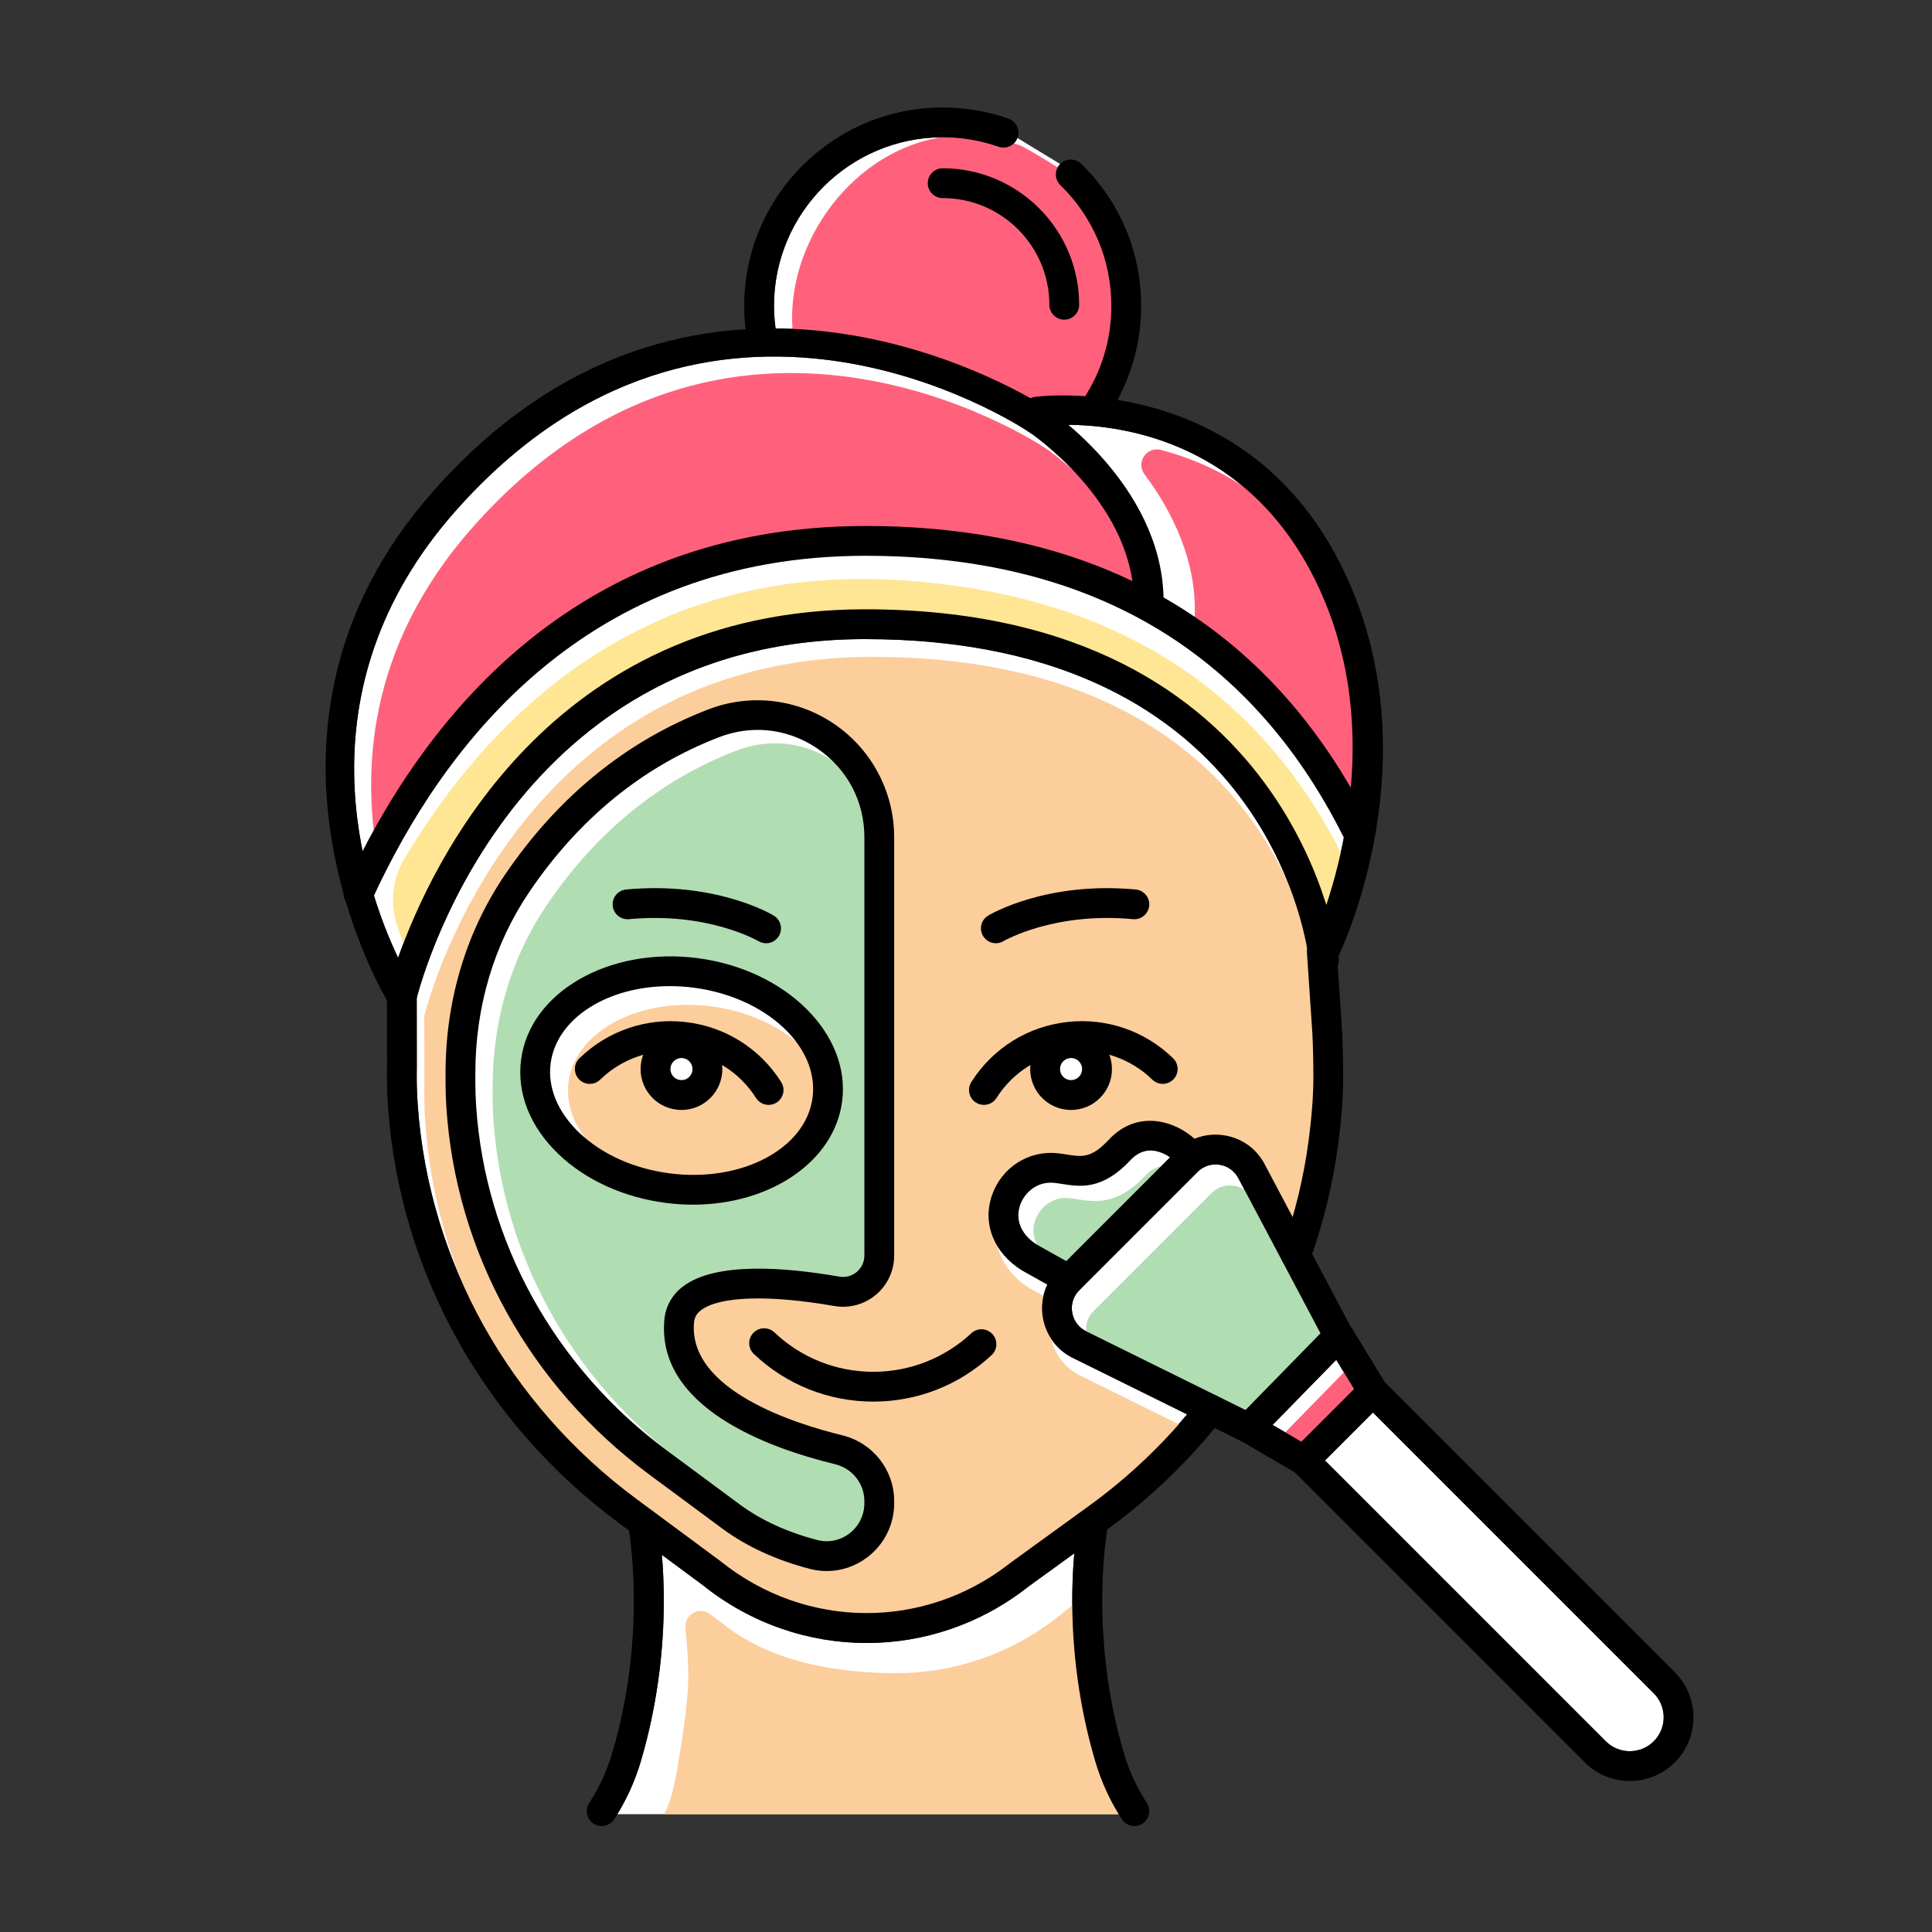
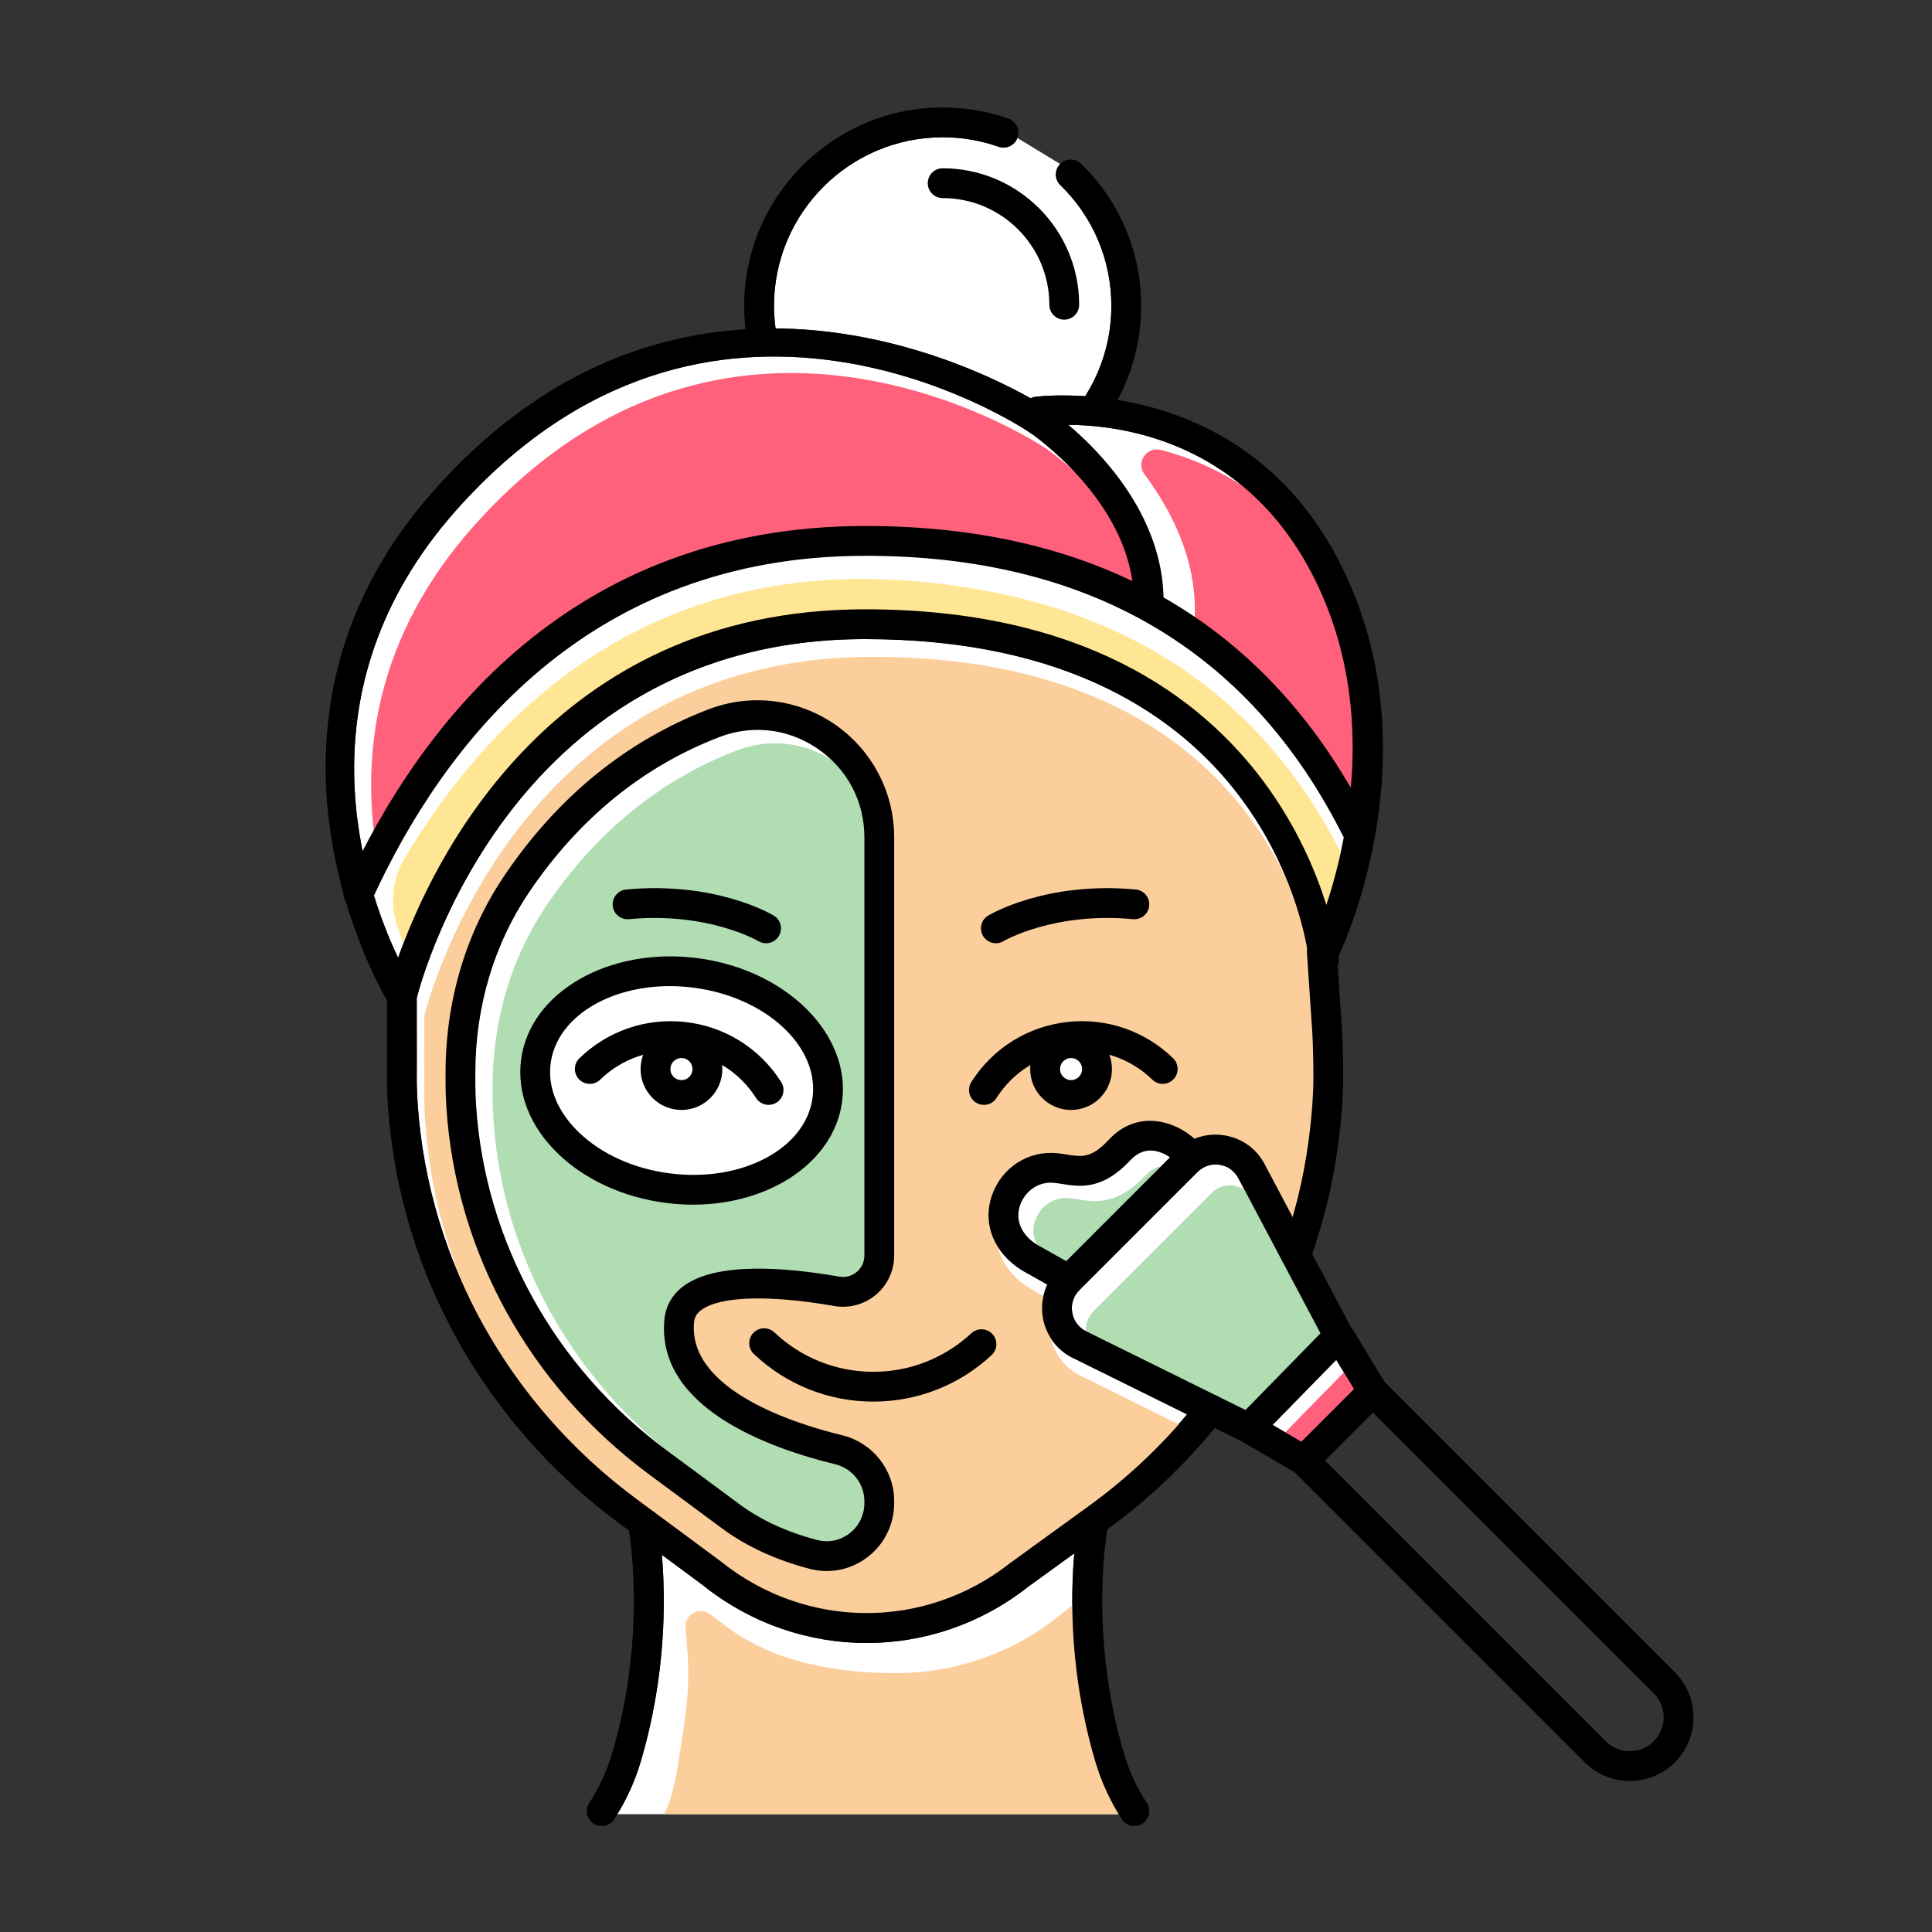
<svg xmlns="http://www.w3.org/2000/svg" id="Layer_1" viewBox="0 0 300 300">
  <rect x="0" y="0" width="300" height="300" fill="#333333" stroke="none" />
  <g>
    <g fill="#fff">
      <path d="m134.324 94.611c50.922 0 66.859 30.693 71.629 45.902 3.365-10.134 7.964-30.882-1.771-50.515-11.849-23.898-34.429-24.366-40.997-23.96-.057.136-.126.268-.211.395-.71 1.062-2.148 1.347-3.209.637-2.007-1.339-49.61-32.309-89.048 12.292-24.618 27.843-14.339 57.909-8.899 69.365 5.19-14.721 23.647-54.116 72.506-54.116z" />
      <path d="m192.36 183.08c-.604-1.216-1.668-2.002-2.948-2.212-1.279-.208-2.54.197-3.457 1.113l-18.354 18.353c-.938.938-1.339 2.226-1.1 3.532.239 1.305 1.07 2.366 2.279 2.91l20.223 9.994c.003.002.006.003.009.005l4.387 2.168 11.645-11.907z" />
      <path d="m155.052 22.788c-2.781-.975-5.699-1.47-8.675-1.47-14.443 0-26.192 11.75-26.192 26.192 0 1.17.105 2.337.259 3.493 18.677.137 33.98 7.674 39.592 10.844.212-.105.439-.188.686-.223.098-.014 3.154-.414 7.772-.103 2.66-4.189 4.076-9.017 4.076-14.011 0-7.125-2.811-13.788-7.916-18.761-.915-.891-.934-2.356-.042-3.272.003-.003.008-.005.011-.008l-6.645-4.049c-.442 1.171-1.735 1.784-2.926 1.368z" />
      <path d="m166.818 241.198-7.184 5.205c-7.379 5.813-16.218 8.721-25.063 8.721-8.992 0-17.99-3.003-25.473-9.01l-6.319-4.677c.568 6.614.714 18.557-3.267 32.048-.858 2.906-2.101 5.66-3.666 8.221h77.884c-1.564-2.562-2.808-5.315-3.666-8.22-4.029-13.655-3.831-25.726-3.246-32.288z" />
      <path d="m161.949 204.7c-.509-2.782.38-5.637 2.38-7.637l18.354-18.353c1.983-1.984 4.704-2.86 7.478-2.408 2.768.453 5.071 2.155 6.317 4.668l4.228 7.985c1.108-3.862 1.953-7.798 2.482-11.766.5-3.749.753-7.086.753-9.92 0-2.23-.05-4.491-.15-6.719l-.851-12.639c-.014-.2.007-.394.042-.582-1.677-9.386-12.031-48.089-68.658-48.089-54.269 0-68.603 51.779-69.615 55.741l.011 10.322c-.008.677-.013 1.323-.013 1.967 0 1.384.06 2.914.179 4.549 1.752 24.054 14.12 46.263 33.933 60.93l13.105 9.701c13.227 10.615 31.67 10.699 44.922.262l12.249-8.879c5.658-4.1 10.739-8.898 15.213-14.222l-17.502-8.65c-2.503-1.126-4.347-3.479-4.857-6.261z" />
      <path d="m210.263 215.706-2.769-4.554-9.886 10.108 4.484 2.617z" />
-       <path d="m213.185 219.329-7.447 7.447 43.611 43.611c2.052 2.052 5.392 2.053 7.447 0 2.052-2.053 2.052-5.394 0-7.447z" />
    </g>
    <path d="m199.131 222.857 4.484 2.618 8.171-8.172-2.769-4.554z" fill="#ff617c" />
    <path d="m210.787 137.914c-12.741-29.652-36.752-45.749-71.369-47.842-39.797-2.406-63.358 21.044-76.646 43.291-1.867 3.126-2.245 6.935-1.105 10.394.528 1.602 1.059 3.027 1.551 4.247 6.068-14.383 26.868-52.591 75.638-49.643 50.829 3.073 64.885 34.672 68.728 50.142 1.089-2.72 2.316-6.236 3.352-10.319-.052-.088-.108-.173-.149-.27z" fill="#ffe694" />
    <path d="m170.978 210.03 20.223 9.994c.003.002.006.003.01.005l4.387 2.168 11.645-11.907-12.685-23.957c-.604-1.216-1.668-2.002-2.948-2.212-1.279-.208-2.54.197-3.457 1.113l-18.349 18.349c-.002.002-.004.004-.006.006-.937.938-1.337 2.225-1.098 3.53.238 1.305 1.068 2.366 2.278 2.911z" fill="#b1ddb3" />
    <path d="m185.471 96.522c-.005.073-.025.141-.036.212 11.137 7.919 19.836 18.696 26.024 32.298 1.817-9.579 2.052-21.1-2.337-32.723-6.556-17.365-19.406-23.954-28.833-26.44-2.239-.59-3.952 1.937-2.566 3.792 4.172 5.582 8.383 13.626 7.748 22.861z" fill="#ff617c" />
    <path d="m177.889 182.511c-4.379 4.687-7.835 4.143-10.611 3.706-.393-.062-.789-.125-1.191-.169-2.747-.306-4.693 1.573-5.341 3.447-.806 2.331.186 4.638 2.654 6.171l4.509 2.528 16.108-16.108c-1.267-.876-3.811-2.053-6.128.425z" fill="#b1ddb3" />
    <path d="m99.992 235.503 13.105 9.701c13.227 10.615 31.67 10.699 44.922.262l12.249-8.879c5.658-4.1 10.739-8.898 15.213-14.221l-17.502-8.651c-2.503-1.125-4.347-3.479-4.857-6.261-.328-1.792-.068-3.611.687-5.216l-3.931-2.205c-4.391-2.724-6.191-7.283-4.674-11.667 1.503-4.347 5.705-7.031 10.223-6.533.474.052.938.124 1.401.197 2.376.374 3.807.6 6.511-2.294 4.575-4.896 10.46-2.774 13.323-.143 1.45-.6 3.049-.803 4.671-.538 2.768.453 5.071 2.155 6.317 4.668l4.229 7.986c1.108-3.862 1.953-7.798 2.481-11.766.5-3.749.753-7.086.753-9.92 0-2.23-.05-4.491-.15-6.719l-.851-12.639c-.014-.2.007-.394.043-.582-1.677-9.386-12.032-48.089-68.659-48.089-54.268 0-68.602 51.78-69.615 55.741l.011 10.322c-.008.677-.013 1.323-.013 1.967 0 1.384.06 2.914.179 4.549 1.753 24.054 14.121 46.263 33.934 60.93zm-29.632-64.522v-1.595c0-11.263 3.186-21.909 9.213-30.787 8.262-12.169 18.903-20.818 31.628-25.704 6.51-2.498 13.831-1.629 19.588 2.327 5.782 3.974 6.412 6.797 6.412 13.809v64.95c0 2.354-1.032 4.572-2.832 6.084-1.802 1.514-4.166 2.151-6.49 1.744-10.114-1.767-17.842-1.521-20.674.658-.679.522-1.013 1.112-1.083 1.914-.917 10.527 18.59 19.479 25.806 21.234 4.766 1.159 4.973 1.098 4.973 5.967v.307c0 3.294 1.467 6.84-1.14 8.855-1.861 1.438-4.087 2.19-6.362 2.19-.88 0-1.766-.112-2.642-.34-5.217-1.36-9.778-3.457-13.556-6.234l-11.379-8.423c-18.538-13.723-29.857-30.713-31.331-53.186-.087-1.334-.131-2.602-.131-3.77z" fill="#fcce9c" />
    <path d="m106.241 227.315 11.372 8.418c3.297 2.423 7.329 4.268 11.977 5.48 1.744.456 3.569.078 5.007-1.032 1.465-1.133 2.306-2.843 2.306-4.694v-.307c0-2.727-1.514-7.296-4.199-7.949-10.405-2.53-28.047-6.596-26.862-20.19.182-2.084 1.175-3.876 2.873-5.18 5.071-3.9 16.008-2.995 24.291-1.548.972.17 1.964-.096 2.716-.728.751-.631 1.182-1.558 1.182-2.542v-64.95c0-5.569-2.634-10.574-7.227-13.73-2.835-1.949-6.061-2.943-9.335-2.943-1.999 0-4.016.371-5.974 1.122-11.826 4.541-21.737 12.61-29.458 23.982-5.505 8.109-8.415 17.856-8.415 28.188v1.595c0 1.067.041 2.234.121 3.469 1.384 21.112 12.182 40.627 29.625 53.539zm-22.648-60.697c1.363-10.478 13.655-17.547 27.398-15.759 13.745 1.789 19.346 9.721 17.982 20.198-1.221 9.385-8.749 14.573-20.696 14.573-1.391 0-2.808-.09-4.241-.277-6.532-.85-12.453-3.549-16.671-7.601-4.406-4.234-4.449-5.925-3.772-11.134z" fill="#b1ddb3" />
    <path d="m137.02 84.237c15.728 0 29.557 2.87 41.438 8.561-1.942-13.66-15.898-23.06-16.048-23.159-.001-.001-.003-.002-.004-.003-.002-.001-.003-.002-.005-.003-2.007-1.339-49.61-32.309-89.048 12.292-16.536 18.702-17.321 38.398-14.41 52.792 12.509-24.235 35.809-50.48 78.077-50.48z" fill="#ff617c" />
-     <path d="m128.963 173.333c1.033-7.947-7.249-15.6-18.463-17.06-1.256-.163-2.498-.242-3.712-.242-9.624 0-17.583 4.952-18.501 12.009-.484 3.716 1.079 7.52 4.4 10.71 3.51 3.372 8.504 5.627 14.062 6.35 11.216 1.462 21.179-3.82 22.214-11.767z" fill="#fcce9c" />
    <path d="m166.316 164.286c-.061 0-.122.004-.185.011-.456.049-.865.273-1.154.63-.288.358-.42.805-.371 1.262.049.456.273.867.63 1.155s.805.42 1.261.371.867-.273 1.155-.63.42-.805.371-1.262c-.095-.881-.841-1.537-1.707-1.537z" fill="#fff" />
    <path d="m106.919 167.344c.357-.288.581-.698.63-1.155.101-.941-.584-1.79-1.526-1.892-.063-.006-.124-.01-.186-.01-.39 0-.767.133-1.075.381-.358.288-.581.698-.63 1.154-.001.001-.001.001-.001.001-.049.456.083.904.371 1.261.288.358.698.581 1.154.63.465.049.906-.082 1.263-.37z" fill="#fff" />
    <path d="m169.723 246.707-5.481 4.378c-7.379 5.813-16.218 8.721-25.063 8.721-8.992 0-19.413-1.646-26.896-7.652l-2.07-1.532c-1.639-1.213-3.937.062-3.772 2.094.522 6.45.896 8.737-.906 19.7-.463 2.82-1.018 6.854-2.457 9.291h71.309c-1.439-2.437-2.373-6.836-3.182-9.577-4.029-13.655-2.067-18.86-1.482-25.423z" fill="#fcce9c" />
-     <path d="m158.275 22.532c-2.781-.975-5.699-1.47-8.675-1.47-14.443 0-26.606 13.89-26.606 28.332 0 1.171.105 2.337.259 3.494 18.677.137 33.981 7.674 39.592 10.844.212-.105.439-.187.686-.223.098-.014 3.154-.413 7.772-.103 2.66-4.189 4.076-9.016 4.076-14.011 0-7.125-2.397-15.928-7.502-20.901-.916-.892-8.394-5.539-9.602-5.962z" fill="#ff617c" />
    <g>
      <g>
        <g>
          <path d="m55.656 141.085c-.322 0-.649-.068-.961-.21-1.162-.532-1.673-1.905-1.142-3.067 11.715-25.607 35.248-56.132 80.832-56.132 36.572 0 62.902 15.475 78.259 45.995.575 1.142.114 2.533-1.027 3.107-1.14.575-2.532.116-3.107-1.027-14.507-28.829-39.446-43.447-74.126-43.447-43.127 0-65.472 29.055-76.623 53.43-.389.849-1.228 1.351-2.105 1.351z" />
        </g>
      </g>
      <g>
        <g>
          <path d="m165.257 49.638c-1.278 0-2.314-1.036-2.314-2.314 0-9.134-7.431-16.565-16.566-16.565-1.278 0-2.314-1.036-2.314-2.314s1.036-2.314 2.314-2.314c11.686 0 21.193 9.507 21.193 21.193.001 1.278-1.034 2.314-2.313 2.314z" />
        </g>
      </g>
      <g>
        <g>
          <path d="m178.354 94.94c-1.245 0-2.273-.99-2.312-2.243-.459-14.98-16.109-25.515-16.268-25.619-1.066-.705-1.357-2.141-.652-3.206.705-1.066 2.139-1.359 3.206-.652.727.481 17.807 11.987 18.339 29.336.039 1.277-.965 2.345-2.242 2.384-.023 0-.047 0-.071 0z" />
        </g>
      </g>
      <g>
        <g>
          <path d="m135.611 217.641c-6.932 0-13.521-2.626-18.55-7.394-.927-.879-.966-2.343-.087-3.271.878-.926 2.342-.968 3.271-.087 4.166 3.949 9.623 6.124 15.366 6.124 5.666 0 11.07-2.125 15.216-5.983.937-.871 2.401-.817 3.27.117.871.935.818 2.4-.117 3.27-5.006 4.659-11.529 7.224-18.369 7.224z" />
        </g>
      </g>
      <g>
        <g>
          <g>
            <path d="m152.781 171.566c-.424 0-.853-.116-1.237-.36-1.079-.684-1.399-2.113-.715-3.193 3.337-5.264 8.803-8.664 14.993-9.328 6.037-.653 11.989 1.411 16.341 5.645.915.892.935 2.357.044 3.273-.894.915-2.357.935-3.273.044-3.361-3.272-7.958-4.857-12.618-4.362-4.781.513-9.001 3.139-11.58 7.205-.44.696-1.189 1.076-1.955 1.076z" />
          </g>
        </g>
        <g>
          <g>
            <path d="m166.301 172.352c-1.442 0-2.83-.488-3.969-1.406-1.32-1.064-2.146-2.578-2.327-4.264-.181-1.684.305-3.339 1.369-4.659s2.577-2.147 4.263-2.327c3.471-.376 6.614 2.153 6.987 5.632 0 0 0 0 .001.001.18 1.685-.306 3.34-1.37 4.659-1.064 1.32-2.578 2.146-4.264 2.327-.23.024-.461.037-.69.037zm.015-8.066c-.061 0-.122.004-.185.011-.456.049-.865.273-1.154.63-.288.358-.42.805-.371 1.262.049.456.273.867.63 1.155s.805.42 1.261.371.867-.273 1.155-.63.42-.805.371-1.262c-.095-.881-.841-1.537-1.707-1.537z" />
          </g>
        </g>
      </g>
      <g>
        <g>
          <g>
            <path d="m119.35 171.566c-.766 0-1.516-.38-1.957-1.075-2.577-4.066-6.798-6.692-11.578-7.205-4.653-.496-9.258 1.091-12.619 4.362-.917.892-2.379.871-3.273-.044-.891-.916-.871-2.381.044-3.273 4.353-4.234 10.308-6.298 16.341-5.645 6.191.664 11.656 4.064 14.993 9.328.684 1.079.364 2.509-.716 3.194-.382.242-.812.358-1.235.358z" />
          </g>
        </g>
        <g>
          <g>
            <path d="m105.829 172.352c-.229 0-.459-.013-.69-.038-1.685-.18-3.199-1.006-4.263-2.326s-1.55-2.974-1.369-4.659c.181-1.686 1.007-3.2 2.327-4.264 1.321-1.065 2.983-1.544 4.659-1.37 3.48.374 6.006 3.508 5.634 6.987-.182 1.686-1.008 3.2-2.327 4.264-1.14.918-2.529 1.406-3.971 1.406zm-.016-8.066c-.39 0-.767.133-1.075.381-.358.288-.581.698-.63 1.154-.001.001-.001.001-.001.001-.049.456.083.904.371 1.261.288.358.698.581 1.154.63.465.049.905-.082 1.262-.37s.581-.698.63-1.155c.101-.941-.584-1.79-1.526-1.892-.062-.006-.124-.01-.185-.01zm-4.006 1.289h.015z" />
          </g>
        </g>
      </g>
      <g>
        <g>
          <path d="m107.609 187.061c-1.391 0-2.808-.09-4.241-.277-6.532-.85-12.453-3.549-16.671-7.601-4.407-4.234-6.461-9.435-5.783-14.644 1.363-10.478 13.655-17.547 27.398-15.759 13.745 1.789 23.818 11.768 22.454 22.245-1.221 9.384-11.21 16.036-23.157 16.036zm-3.606-33.935c-9.624 0-17.583 4.952-18.501 12.009-.484 3.716 1.079 7.52 4.4 10.71 3.51 3.372 8.504 5.627 14.062 6.35 11.216 1.462 21.179-3.82 22.213-11.767 1.033-7.947-7.249-15.6-18.463-17.06-1.255-.163-2.497-.242-3.711-.242z" />
        </g>
      </g>
      <g>
        <g>
          <path d="m128.384 243.953c-.88 0-1.766-.112-2.642-.34-5.217-1.36-9.778-3.457-13.556-6.234l-11.379-8.423c-18.538-13.723-30.016-34.484-31.49-56.957-.087-1.335-.132-2.604-.132-3.771v-1.595c0-11.263 3.186-21.909 9.213-30.787 8.262-12.169 18.903-20.818 31.628-25.704 6.51-2.498 13.831-1.629 19.588 2.327 5.782 3.974 9.233 10.532 9.233 17.544v64.95c0 2.354-1.032 4.572-2.832 6.084-1.802 1.514-4.166 2.151-6.49 1.744-10.114-1.767-17.842-1.521-20.674.658-.679.522-1.013 1.112-1.083 1.914-.917 10.527 15.768 15.744 22.985 17.498 4.766 1.159 8.095 5.369 8.095 10.238v.307c0 3.294-1.496 6.34-4.103 8.355-1.861 1.44-4.087 2.192-6.361 2.192zm-10.725-130.614c-1.999 0-4.016.371-5.974 1.122-11.826 4.541-21.737 12.61-29.458 23.982-5.505 8.109-8.415 17.856-8.415 28.188v1.595c0 1.067.041 2.234.121 3.469 1.386 21.112 12.184 40.627 29.626 53.54l11.372 8.418c3.297 2.423 7.329 4.268 11.977 5.48 1.744.456 3.569.078 5.007-1.032 1.465-1.133 2.306-2.843 2.306-4.694v-.307c0-2.727-1.875-5.089-4.561-5.742-10.405-2.53-27.686-8.803-26.501-22.397.182-2.084 1.175-3.876 2.873-5.18 5.071-3.9 16.008-2.995 24.291-1.548.972.17 1.964-.096 2.716-.728.751-.631 1.182-1.558 1.182-2.542v-64.95c0-5.569-2.634-10.574-7.227-13.73-2.835-1.949-6.061-2.944-9.335-2.944z" />
        </g>
      </g>
      <g>
        <g>
          <path d="m154.64 146.466c-.787 0-1.555-.401-1.988-1.124-.655-1.093-.307-2.508.785-3.167.363-.219 9.057-5.348 22.922-4.054 1.273.12 2.208 1.247 2.089 2.519s-1.256 2.208-2.519 2.089c-12.273-1.157-20.028 3.365-20.106 3.41-.372.221-.78.327-1.183.327z" />
        </g>
      </g>
      <g>
        <g>
          <path d="m118.954 146.469c-.405 0-.816-.106-1.189-.33-.142-.083-7.884-4.561-20.104-3.41-1.274.117-2.401-.816-2.519-2.089-.119-1.272.816-2.4 2.089-2.519 13.881-1.295 22.56 3.835 22.922 4.053 1.094.661 1.445 2.083.785 3.177-.436.72-1.2 1.118-1.984 1.118z" />
        </g>
      </g>
      <g>
        <g>
          <path d="m134.571 255.124c-8.992 0-17.99-3.003-25.473-9.01l-13.033-9.646c-20.897-15.471-33.944-38.912-35.795-64.314-.127-1.747-.191-3.389-.191-4.884 0-.664.005-1.329.013-1.994l-.013-12.527c-.002-1.277 1.033-2.315 2.312-2.316h.002c1.277 0 2.312 1.034 2.314 2.312l.013 12.559c-.008.677-.013 1.323-.013 1.967 0 1.384.06 2.914.179 4.549 1.752 24.054 14.12 46.263 33.933 60.93l13.105 9.701c13.227 10.615 31.67 10.699 44.922.262l12.249-8.879c6.437-4.664 12.177-10.187 17.062-16.417.789-1.005 2.242-1.181 3.249-.392 1.006.789 1.181 2.243.392 3.249-5.15 6.568-11.202 12.392-17.987 17.308l-12.176 8.822c-7.38 5.812-16.219 8.72-25.064 8.72z" />
        </g>
      </g>
      <g>
        <g>
          <path d="m201.238 197.217c-.26 0-.524-.044-.783-.137-1.202-.433-1.827-1.758-1.394-2.961 1.972-5.48 3.36-11.177 4.127-16.93.5-3.749.753-7.086.753-9.92 0-2.23-.05-4.491-.15-6.719l-.851-12.639c-.086-1.275.878-2.378 2.153-2.464 1.266-.087 2.378.878 2.464 2.153l.854 12.691c.105 2.349.157 4.68.157 6.978 0 3.038-.267 6.581-.794 10.531-.81 6.078-2.276 12.096-4.359 17.885-.339.944-1.228 1.532-2.177 1.532z" />
        </g>
      </g>
      <g>
        <g>
          <path d="m62.392 157.02c-.786 0-1.53-.401-1.958-1.082-.264-.42-26.055-42.462 6.818-79.64 42.147-47.663 94.565-13.423 95.088-13.072 1.061.711 1.344 2.147.634 3.208-.71 1.062-2.148 1.347-3.209.637-2.007-1.339-49.61-32.309-89.048 12.292-24.618 27.843-14.339 57.909-8.899 69.365 5.189-14.723 23.645-54.117 72.504-54.117 67.349 0 73.507 53.698 73.561 54.241.127 1.271-.801 2.406-2.072 2.533-1.271.122-2.406-.8-2.533-2.072-.21-2.041-5.889-50.074-68.956-50.074-56.142 0-69.547 55.426-69.676 55.986-.21.911-.948 1.607-1.869 1.762-.128.022-.257.033-.385.033z" />
        </g>
      </g>
      <g>
        <g>
          <path d="m170.124 65.595c-.441 0-.886-.125-1.28-.387-1.064-.708-1.352-2.144-.644-3.209 2.858-4.295 4.369-9.306 4.369-14.489 0-7.125-2.811-13.788-7.916-18.761-.915-.891-.934-2.356-.042-3.272s2.355-.934 3.272-.042c6.006 5.851 9.314 13.691 9.314 22.075 0 6.099-1.779 11.995-5.144 17.053-.445.67-1.18 1.032-1.929 1.032z" />
        </g>
      </g>
      <g>
        <g>
          <path d="m118.353 55.083c-1.093 0-2.065-.777-2.272-1.891-.347-1.863-.523-3.775-.523-5.683 0-16.994 13.826-30.82 30.82-30.82 3.498 0 6.932.582 10.207 1.731 1.206.423 1.84 1.744 1.418 2.95-.424 1.205-1.741 1.84-2.95 1.418-2.781-.975-5.699-1.47-8.675-1.47-14.443 0-26.192 11.75-26.192 26.192 0 1.624.15 3.251.445 4.835.234 1.256-.594 2.464-1.851 2.699-.143.026-.286.039-.427.039z" />
        </g>
      </g>
      <g>
        <g>
          <path d="m176.146 283.551c-.758 0-1.5-.371-1.943-1.054-1.801-2.776-3.194-5.808-4.139-9.01-5.931-20.102-2.703-36.786-2.563-37.487.25-1.252 1.463-2.067 2.721-1.814 1.253.249 2.066 1.468 1.817 2.721-.032.16-3.129 16.316 2.463 35.27.819 2.775 2.025 5.4 3.583 7.802.696 1.072.39 2.505-.682 3.2-.388.251-.825.372-1.257.372z" />
        </g>
      </g>
      <g>
        <g>
          <path d="m93.43 283.551c-.432 0-.868-.121-1.257-.373-1.072-.695-1.378-2.129-.682-3.2 1.558-2.402 2.763-5.027 3.583-7.802 5.592-18.953 2.495-35.109 2.463-35.269-.249-1.253.565-2.471 1.817-2.721 1.25-.254 2.47.56 2.721 1.814.14.7 3.368 17.385-2.563 37.486-.945 3.203-2.338 6.235-4.139 9.011-.442.682-1.185 1.054-1.943 1.054z" />
        </g>
      </g>
      <g>
        <g>
          <path d="m205.581 150.162c-.341 0-.688-.076-1.016-.236-1.147-.561-1.622-1.946-1.061-3.094.143-.293 14.162-29.638.678-56.833-13.665-27.56-41.618-23.96-42.803-23.794-1.265.186-2.435-.7-2.616-1.964-.18-1.264.695-2.434 1.959-2.617.322-.044 32.427-4.295 47.605 26.318 14.517 29.277-.041 59.646-.668 60.924-.401.82-1.223 1.296-2.078 1.296z" />
        </g>
      </g>
      <g>
        <g>
          <g>
            <path d="m253.072 276.551c-2.533 0-5.067-.964-6.995-2.893l-44.5-44.5c-.001 0-.001-.001-.001-.001l-.746-.747c-.903-.904-.903-2.368.001-3.271l10.719-10.719c.904-.904 2.368-.904 3.272 0l45.247 45.247c3.856 3.857 3.856 10.134.001 13.991-1.931 1.929-4.464 2.893-6.998 2.893zm-47.334-49.776 43.611 43.611c2.052 2.052 5.392 2.053 7.447 0 2.052-2.053 2.052-5.394 0-7.447l-43.611-43.611z" />
          </g>
        </g>
        <g>
          <g>
            <path d="m202.465 229.089c-.4 0-.802-.103-1.166-.316l-8.586-5.013c-.615-.359-1.031-.983-1.126-1.689-.096-.706.14-1.417.639-1.927l14.042-14.358c.499-.511 1.203-.761 1.917-.681.71.081 1.343.486 1.714 1.097l5.263 8.653c.554.911.414 2.084-.341 2.838l-10.719 10.719c-.446.445-1.038.677-1.637.677zm-4.857-7.829 4.484 2.617 8.171-8.171-2.77-4.554z" />
          </g>
        </g>
        <g>
          <g>
            <path d="m193.879 224.077c-.345 0-.694-.078-1.024-.24l-26.05-12.876c-2.503-1.125-4.347-3.479-4.857-6.261-.509-2.782.38-5.637 2.38-7.637l18.354-18.353c1.983-1.984 4.704-2.86 7.478-2.408 2.768.453 5.071 2.155 6.317 4.668l12.989 24.529c.598 1.129.167 2.529-.963 3.127-1.13.6-2.53.167-3.127-.963l-13.016-24.583c-.604-1.216-1.668-2.002-2.948-2.212-1.279-.208-2.54.197-3.457 1.113l-18.354 18.353c-.938.938-1.339 2.226-1.1 3.532.239 1.305 1.07 2.366 2.279 2.91l26.125 12.911c1.146.566 1.616 1.954 1.049 3.099-.403.818-1.223 1.291-2.075 1.291z" />
          </g>
        </g>
      </g>
      <g>
        <g>
          <path d="m165.962 201.013c-.383 0-.771-.096-1.13-.297l-6.127-3.437c-4.391-2.724-6.191-7.283-4.674-11.667 1.503-4.347 5.705-7.031 10.223-6.533.474.052.938.124 1.401.197 2.376.374 3.807.6 6.511-2.294 4.589-4.912 10.499-2.76 13.351-.118.938.868.994 2.333.126 3.27-.866.935-2.324.994-3.261.133-.636-.572-3.919-3.243-6.835-.125-4.379 4.687-7.835 4.143-10.611 3.706-.393-.062-.789-.125-1.191-.169-2.747-.306-4.693 1.573-5.341 3.447-.806 2.331.186 4.638 2.654 6.171l6.038 3.385c1.115.625 1.511 2.035.886 3.15-.424.755-1.21 1.18-2.02 1.181z" />
        </g>
      </g>
    </g>
  </g>
</svg>